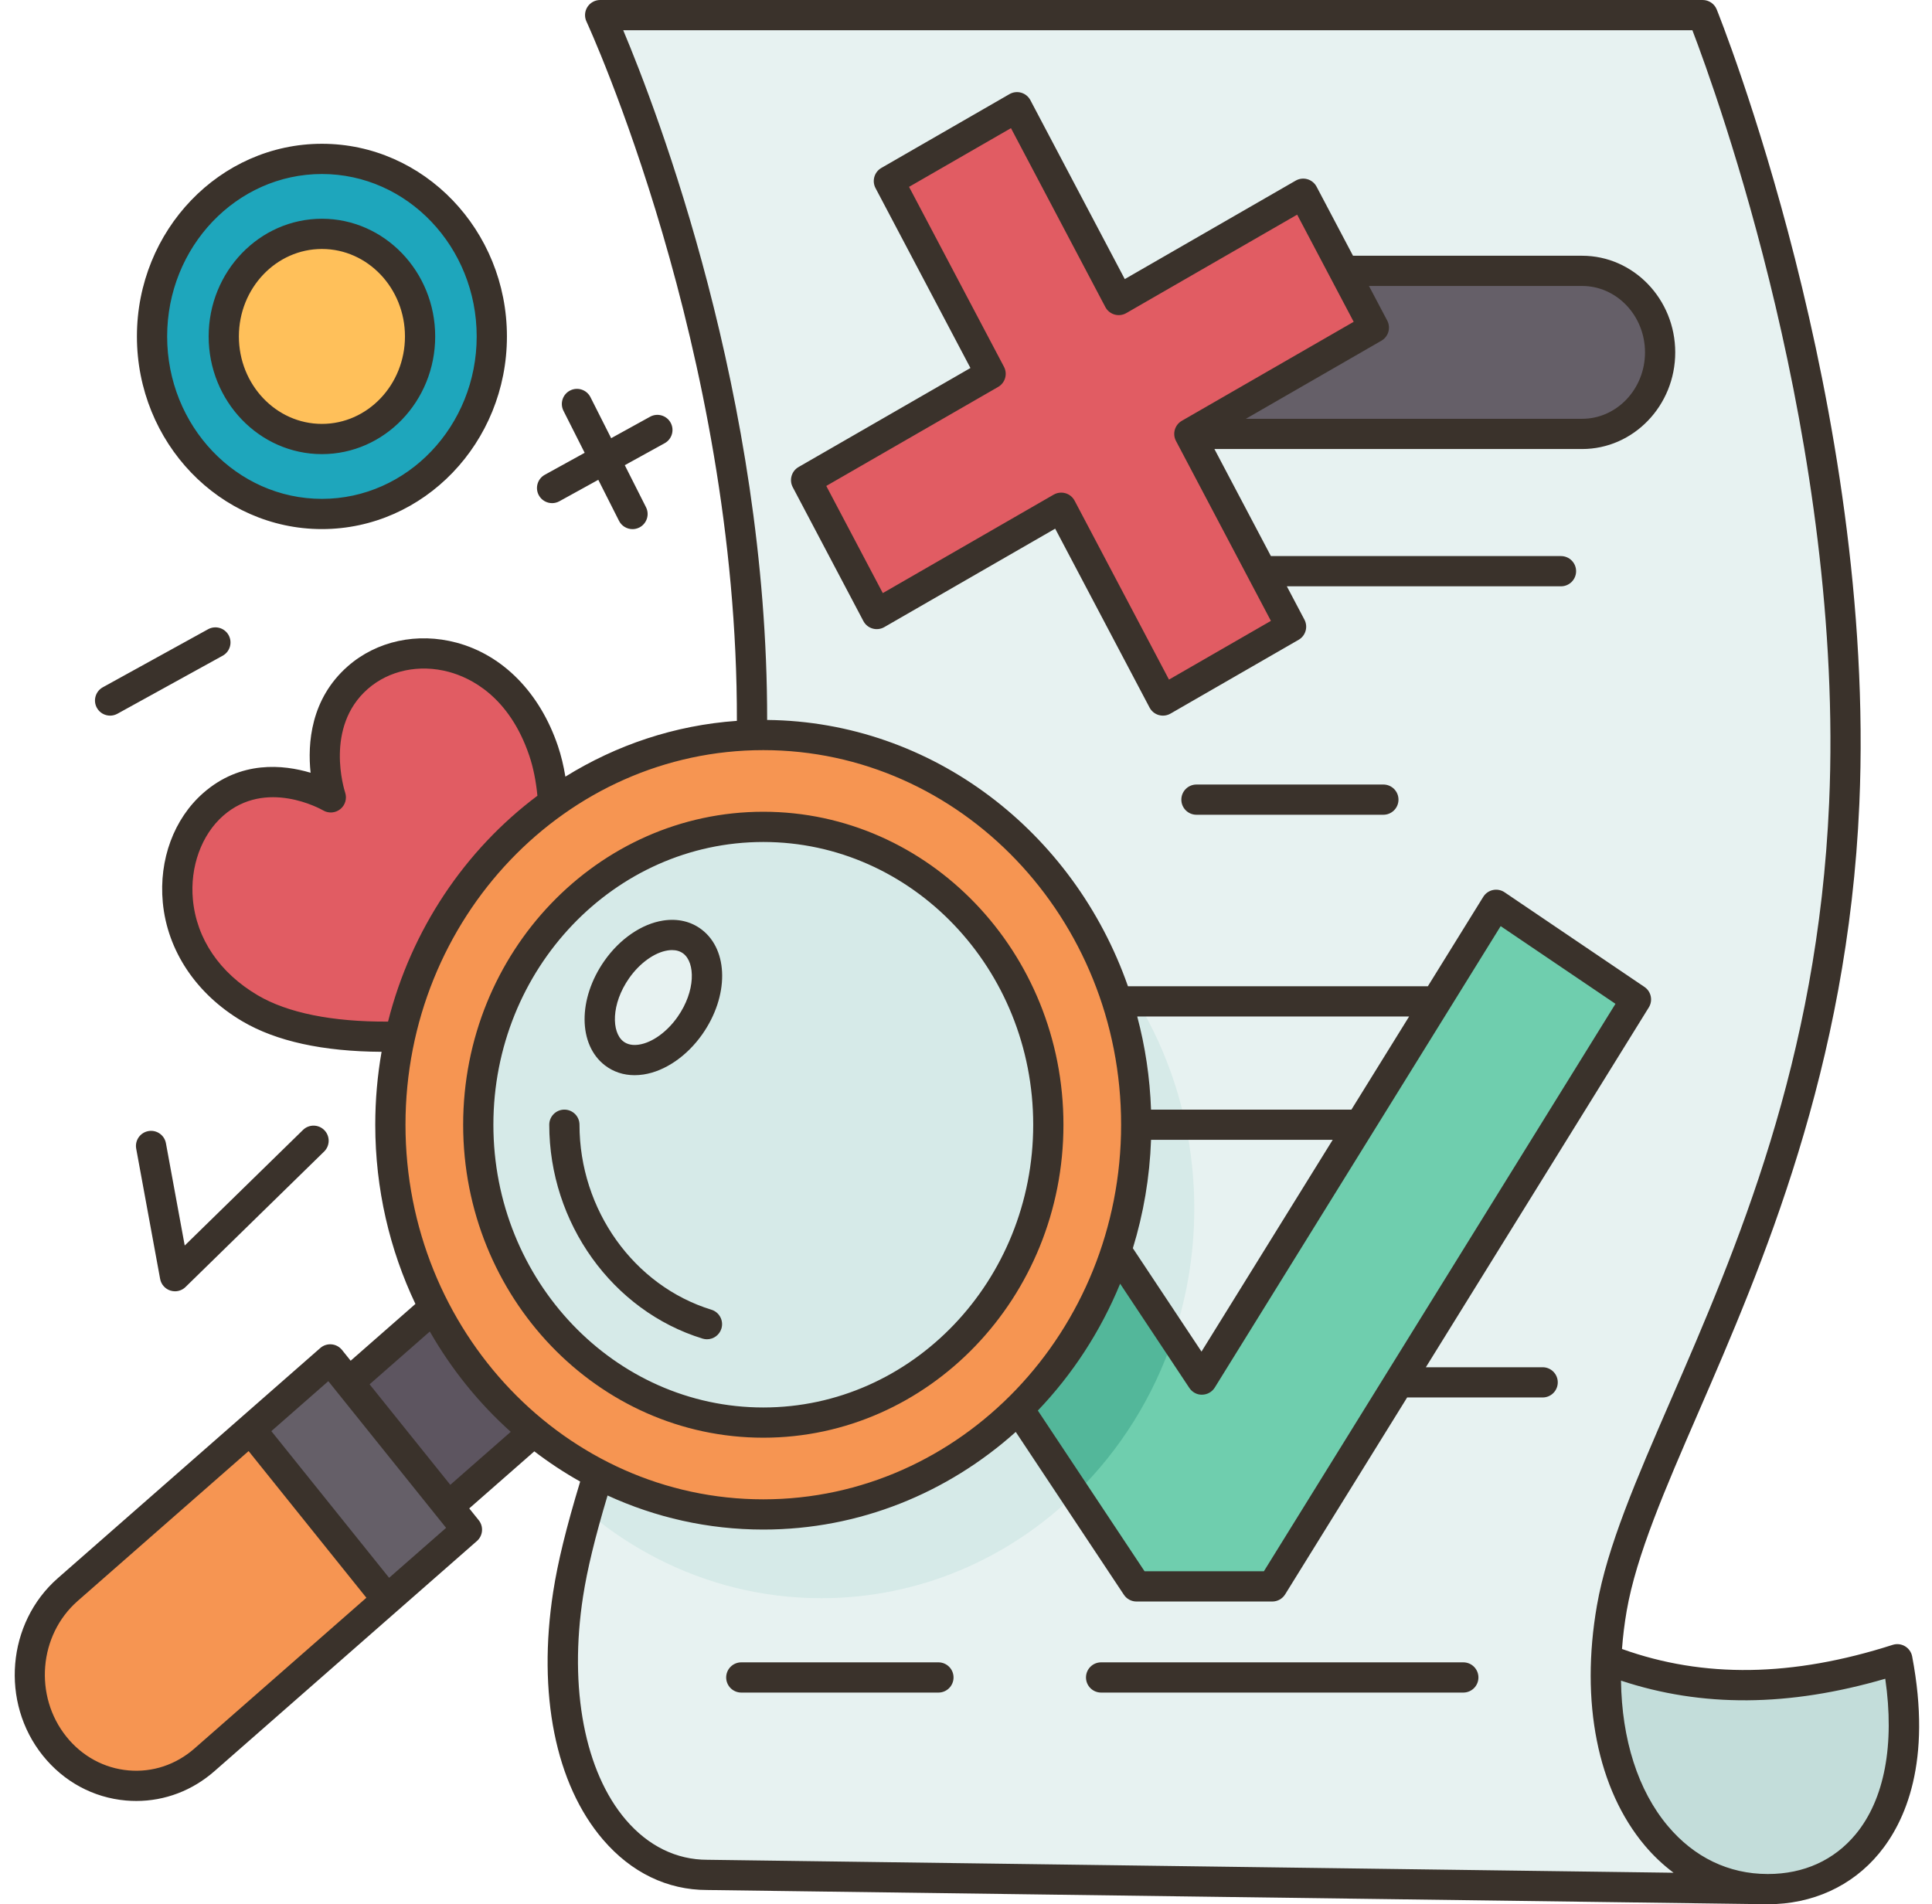
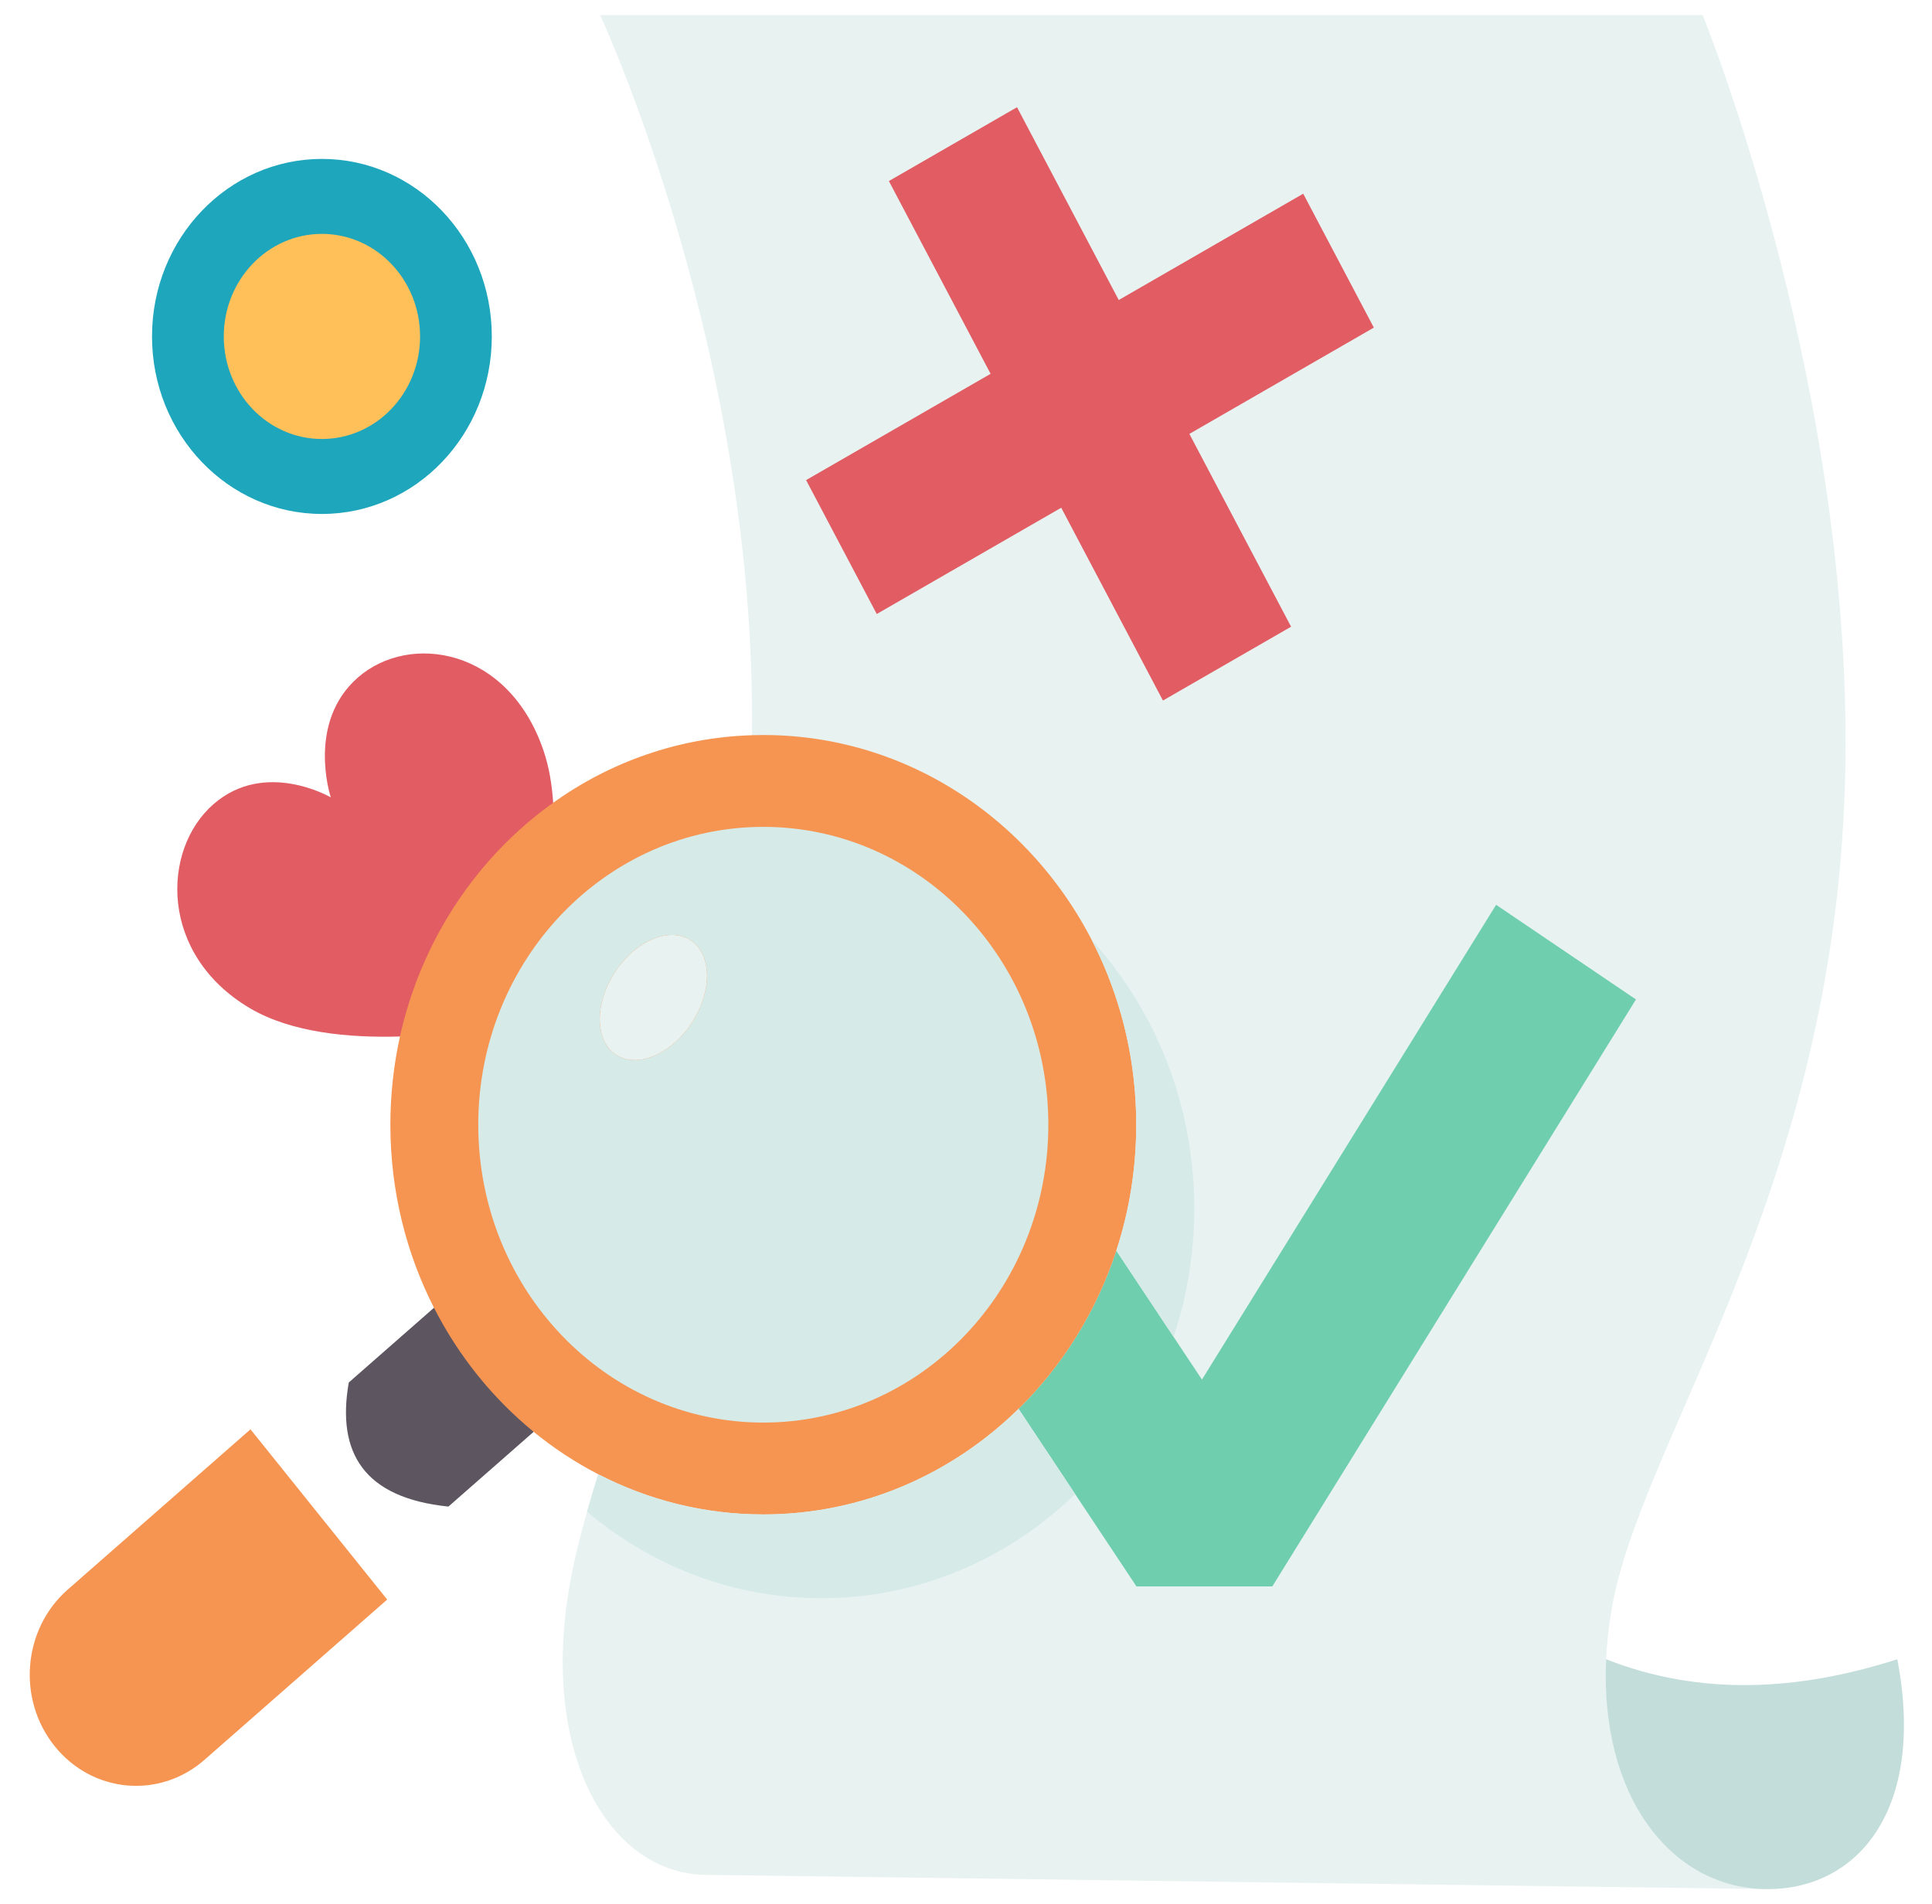
<svg xmlns="http://www.w3.org/2000/svg" height="504.0" preserveAspectRatio="xMidYMid meet" version="1.0" viewBox="-3.9 0.0 511.3 504.0" width="511.3" zoomAndPan="magnify">
  <g>
    <g>
      <g>
        <path d="M137.332,378.96l-22.56,19.79c-22.33-2.297-29.634-14.193-26.37-32.84l22.55-19.78 C124.82,347.899,133.84,359.079,137.332,378.96z" fill="#5d5560" />
      </g>
      <g>
        <path d="M81.292,42.06c24.84,0,44.96,21.03,44.96,46.99c0,25.95-20.12,46.98-44.96,46.98 c-24.83,0-44.96-21.03-44.96-46.98C36.332,63.09,56.462,42.06,81.292,42.06z" fill="#1ea6bc" />
      </g>
      <g>
        <path d="M81.292,61.9c14.35,0,25.98,12.15,25.98,27.15c0,14.99-11.63,27.14-25.98,27.14 c-14.34,0-25.97-12.15-25.97-27.14C55.322,74.05,66.952,61.9,81.292,61.9z" fill="#ffc05a" />
      </g>
      <g>
        <path d="M83.642,211.04c-0.19-0.59-6.34-19.86,7.15-31.7c13.7-12.02,39.95-7.89,49.17,19.39 c1.43,4.23,2.22,8.89,2.53,13.73l0,0.01c-7.08,33.78-20.999,56.963-40.54,61.86c-13.45,0.4-28.74-1.01-39.69-7.47 c-24.1-14.23-23.43-41.96-9.72-53.97C66.112,200.99,83.312,210.85,83.642,211.04z" fill="#e15c63" />
      </g>
      <g>
        <path d="M484.172,212.64C488.762,107.11,446.712,4,446.712,4h-291.78c0,0,41.44,88.9,40.16,190.59 c-92.149,45.592-111.601,109.322-40.67,195.6l-0.01,0.01c-3.63,11.76-6.5,22.28-7.95,31.68c-6.82,43.93,11.53,74.35,36.81,74.35 l279.53,3.75l-41.64-60.82c0.19-4.34,0.69-8.84,1.5-13.51C430.302,381.71,479.582,318.17,484.172,212.64z" fill="#e7f2f1" />
      </g>
      <g>
-         <path d="M429.402,78.01c3.74,3.91,6.05,9.3,6.05,15.26c0,11.91-9.25,21.57-20.65,21.57h-103.94l48.82-28.13 l-7.92-15.02h63.04C420.502,71.69,425.662,74.1,429.402,78.01z" fill="#655f68" />
-       </g>
+         </g>
      <g>
        <path d="M351.762 71.69L359.682 86.71 310.862 114.84 330.032 151.18 337.782 165.87 303.872 185.41 276.952 134.38 228.132 162.51 209.432 127.07 258.262 98.94 231.342 47.92 265.252 28.38 292.172 79.41 340.992 51.27z" fill="#e15c63" />
      </g>
      <g>
        <path d="M429.052,264.53l-62.78,101.34l-33.46,54.01h-35.95l-31.2-47c11.63-11.42,20.61-25.75,25.87-41.87 l22.66,34.13l41.79-67.45l20.23-32.66l15.83-25.55L429.052,264.53z" fill="#6fceae" />
      </g>
      <g>
        <path d="M291.752,265.03c3.28,10.26,5.05,21.24,5.05,32.66c0,11.66-1.85,22.87-5.27,33.32 c-5.26,16.12-14.24,30.45-25.87,41.87c-17.66,17.33-41.43,27.95-67.56,27.95c-15.68,0-30.51-3.83-43.68-10.64 c-6.08-3.13-11.8-6.91-17.09-11.23c-10.84-8.86-19.86-20.04-26.38-32.83c-7.36-14.44-11.54-30.93-11.54-48.44 c0-8.03,0.88-15.85,2.54-23.36c5.67-25.57,20.43-47.5,40.54-61.86c15.06-10.77,33.12-17.27,52.6-17.88c1-0.03,2-0.05,3.01-0.05 C241.692,194.54,278.682,224.07,291.752,265.03z" fill="#f69552" />
      </g>
      <g>
        <path d="M198.102,218.85c41.66,0,75.44,35.3,75.44,78.84s-33.78,78.83-75.44,78.83 s-75.43-35.29-75.43-78.83S156.442,218.85,198.102,218.85z M178.702,271.43c5.73-8.17,6.03-18.12,0.68-22.21 c-5.35-4.1-14.33-0.79-20.06,7.38c-5.72,8.17-6.03,18.12-0.68,22.21C163.992,282.91,172.972,279.6,178.702,271.43z" fill="#d6eae8" />
      </g>
      <g>
        <path d="M179.382,249.22c5.35,4.09,5.05,14.04-0.68,22.21c-5.73,8.17-14.71,11.48-20.06,7.38 c-5.35-4.09-5.04-14.04,0.68-22.21C165.052,248.43,174.032,245.12,179.382,249.22z" fill="#e7f2f1" />
      </g>
      <g>
-         <path d="M114.772,398.75l4.9,6.11l-21.1,18.5c-30.169,0.94-42.229-14.08-36.18-45.06l21.1-18.5l4.91,6.11 L114.772,398.75z" fill="#655f68" />
-       </g>
+         </g>
      <g>
-         <path d="M98.572,423.36l-48.36,42.42c-11.91,10.45-29.66,8.82-39.65-3.62c-10-12.45-8.44-31,3.46-41.44 l48.37-42.42L98.572,423.36z" fill="#f69552" />
+         <path d="M98.572,423.36l-48.36,42.42c-11.91,10.45-29.66,8.82-39.65-3.62c-10-12.45-8.44-31,3.46-41.44 l48.37-42.42z" fill="#f69552" />
      </g>
      <g>
        <path d="M498.222,439.16c7.6,39.92-10.57,60.84-34.29,60.84c-0.38,0-0.76-0.01-1.13-0.02 c-24.78-0.71-43.3-24.83-41.64-60.82C445.872,448.88,471.682,447.66,498.222,439.16z" fill="#c3ddda" />
      </g>
      <g>
-         <path d="M291.532,331.01l15.15,22.81c-5.29,15.86-14.18,29.96-25.66,41.23c-0.13,0.13-0.26,0.25-0.39,0.38 l-14.97-22.55C277.292,361.46,286.272,347.13,291.532,331.01z" fill="#53b79a" />
-       </g>
+         </g>
      <g>
        <path d="M198.102,400.83c-15.68,0-30.51-3.83-43.68-10.64l-0.01,0.01c-1.05,3.4-2.04,6.7-2.94,9.9 c0.4,0.36,0.81,0.7,1.22,1.03c5.29,4.32,11.01,8.09,17.09,11.23c13.17,6.81,28,10.64,43.68,10.64c25.94,0,49.55-10.47,67.17-27.57 l-14.97-22.55C248.002,390.21,224.232,400.83,198.102,400.83z" fill="#d6eae8" />
      </g>
      <g>
        <path d="M309.872,297.69c-0.74-3.57-1.67-7.07-2.76-10.49c-2.51-7.85-5.89-15.29-10.04-22.17 c-3.48-5.8-7.51-11.21-12.01-16.15c2.66,5.14,4.9,10.54,6.69,16.15c3.28,10.26,5.05,21.24,5.05,32.66 c0,11.66-1.85,22.87-5.27,33.32l15.15,22.81c0.07-0.21,0.14-0.43,0.21-0.64c3.42-10.46,5.27-21.66,5.27-33.32 C312.162,312.25,311.372,304.83,309.872,297.69z" fill="#d6eae8" />
      </g>
    </g>
    <g>
-       <path d="M500.263,435.719c-0.985-0.585-2.174-0.719-3.264-0.371c-26.551,8.507-50.018,8.854-71.643,1.091 c0.249-3.308,0.649-6.677,1.246-10.107c2.554-14.684,10.154-32.195,18.955-52.472c16.701-38.478,39.574-91.176,42.613-161.046 C492.745,107.624,450.843,3.529,450.42,2.49C449.806,0.984,448.342,0,446.716,0H154.929c-1.367,0-2.639,0.698-3.374,1.851 s-0.83,2.601-0.252,3.839c0.406,0.87,40.024,87.023,39.812,185.101c-16.492,1.162-31.927,6.404-45.387,14.766 c-0.476-2.897-1.132-5.614-1.977-8.113c-4.76-14.08-14.529-24.046-26.803-27.343c-10.397-2.792-21.162-0.464-28.796,6.231 c-9.875,8.66-10.665,20.497-9.855,28.196c-7.216-2.161-18.518-3.315-28.398,5.351c-7.771,6.814-11.777,17.642-10.717,28.963 c1.199,12.807,8.871,24.276,21.05,31.465c8.961,5.291,21.346,7.998,36.851,8.08c-1.096,6.262-1.672,12.711-1.672,19.298 c0,17.022,3.83,33.126,10.629,47.433l-17.138,15.029l-2.29-2.853c-0.683-0.852-1.684-1.386-2.771-1.48 c-1.084-0.099-2.166,0.258-2.985,0.977l-69.467,60.92c-13.476,11.818-15.248,32.881-3.951,46.952 c5.548,6.91,13.356,11.131,21.986,11.886c0.919,0.08,1.835,0.12,2.747,0.12c7.569,0,14.824-2.746,20.675-7.877l69.467-60.92 c1.61-1.412,1.823-3.842,0.482-5.512l-2.508-3.124l17.221-15.103c3.851,2.947,7.904,5.622,12.136,7.996 c-3.703,12.245-5.926,21.33-7.137,29.137c-4.196,27.04,0.604,50.958,13.167,65.621c7.48,8.73,17.024,13.346,27.546,13.346 L463.928,504c11.819,0,22.276-4.77,29.443-13.43c6.938-8.384,14.093-24.238,8.778-52.161 C501.935,437.284,501.248,436.305,500.263,435.719z M64.3,263.419c-10.089-5.956-16.181-14.949-17.151-25.322 c-0.809-8.644,2.267-17.151,8.026-22.203c11.317-9.923,25.857-1.741,26.46-1.395c1.434,0.838,3.235,0.697,4.529-0.347 c1.293-1.043,1.804-2.783,1.287-4.362c-0.23-0.704-5.513-17.366,5.978-27.443c5.62-4.928,13.637-6.618,21.446-4.52 c5.669,1.523,15.975,6.429,21.3,22.179c1.054,3.118,1.773,6.681,2.151,10.609c-19.132,14.341-33.364,35.366-39.531,59.773 C84.099,270.481,72.221,268.095,64.3,263.419z M198.105,198.538c52.215,0,94.694,44.478,94.694,99.147 c0,54.671-42.479,99.148-94.694,99.148c-52.214,0-94.694-44.478-94.694-99.148C103.411,243.016,145.891,198.538,198.105,198.538z M330.582,415.877H299.01l-28.247-42.543c9.162-9.579,16.598-20.955,21.78-33.569l18.315,27.584 c0.754,1.135,2.048,1.846,3.396,1.786c1.362-0.021,2.62-0.734,3.337-1.893l75.657-122.12l30.383,20.562L330.582,415.877z M300.721,301.686h48.075l-34.721,56.044l-18.167-27.36C298.707,321.273,300.368,311.651,300.721,301.686z M353.751,293.686 h-53.031c-0.301-8.505-1.554-16.76-3.655-24.651h71.958L353.751,293.686z M47.571,462.776c-4.9,4.297-11.092,6.363-17.451,5.803 c-6.435-0.563-12.275-3.731-16.444-8.924c-8.653-10.778-7.313-26.896,2.987-35.929l45.229-39.664l31.169,38.821L47.571,462.776z M99.081,417.604l-31.169-38.821l15.078-13.223l31.169,38.821L99.081,417.604z M115.272,392.992l-21.357-26.6l15.937-13.976 c5.729,10.018,12.977,18.985,21.414,26.549L115.272,392.992z M183.273,492.233c-8.168,0-15.611-3.648-21.525-10.551 c-10.879-12.697-15.117-34.824-11.336-59.189c1.108-7.142,3.133-15.499,6.477-26.679c12.623,5.795,26.565,9.02,41.217,9.02 c25.49,0,48.838-9.743,66.81-25.843l28.617,43.099c0.742,1.116,1.993,1.787,3.333,1.787h35.945c1.385,0,2.671-0.716,3.4-1.894 l32.285-52.111h35.863c2.209,0,4-1.791,4-4s-1.791-4-4-4h-30.907l59.004-95.24c1.13-1.824,0.619-4.216-1.159-5.419l-37.014-25.049 c-0.901-0.61-2.014-0.826-3.078-0.599c-1.065,0.228-1.991,0.879-2.564,1.805l-14.661,23.665h-79.371 c-14.269-40.771-51.634-70.036-95.488-70.483c0.121-85.2-29.261-161.545-38.09-182.552h282.954 c6.254,16.324,40.3,110.034,36.193,204.465c-2.975,68.392-24.59,118.193-41.959,158.209c-9.004,20.745-16.781,38.662-19.499,54.285 c-4.437,25.51,0.178,48.652,12.661,63.494c2.318,2.755,4.879,5.157,7.625,7.211L183.273,492.233z M487.208,485.47 c-5.702,6.889-13.751,10.53-23.227,10.53l-0.108-0.001c-10.279-0.016-19.397-4.404-26.37-12.694 c-7.94-9.44-12.192-22.952-12.41-38.489c21.42,7.101,44.396,6.945,69.937-0.501C497.563,461.756,494.834,476.255,487.208,485.47z M414.801,67.688h-60.629l-9.642-18.279c-0.507-0.961-1.383-1.675-2.428-1.977c-1.044-0.303-2.165-0.166-3.107,0.377 l-45.226,26.059L268.79,26.513c-0.507-0.961-1.383-1.675-2.428-1.977c-1.043-0.303-2.166-0.166-3.107,0.377l-33.909,19.538 c-1.864,1.074-2.544,3.43-1.541,5.332l25.119,47.619l-45.485,26.207c-1.864,1.074-2.544,3.43-1.541,5.332l18.694,35.439 c0.507,0.961,1.383,1.675,2.428,1.977c1.043,0.301,2.165,0.165,3.107-0.377l45.226-26.059l24.979,47.354 c0.507,0.961,1.383,1.675,2.428,1.977c0.364,0.105,0.738,0.157,1.11,0.157c0.694,0,1.384-0.181,1.997-0.534l33.909-19.538 c1.864-1.074,2.544-3.43,1.541-5.332l-4.656-8.827h72.551c2.209,0,4-1.791,4-4s-1.791-4-4-4h-76.771l-14.946-28.334h97.306 c13.59,0,24.647-11.474,24.647-25.578S428.392,67.688,414.801,67.688z M305.471,179.871l-24.979-47.354 c-0.507-0.961-1.383-1.675-2.428-1.977c-0.364-0.105-0.738-0.157-1.11-0.157c-0.694,0-1.384,0.181-1.997,0.534l-45.226,26.059 l-14.959-28.358l45.485-26.207c1.864-1.074,2.544-3.43,1.541-5.332l-25.119-47.619l26.972-15.541l24.979,47.354 c0.507,0.961,1.383,1.675,2.428,1.977c1.042,0.301,2.165,0.165,3.107-0.377l45.226-26.059l14.958,28.358l-45.485,26.207 c-1.864,1.074-2.544,3.43-1.541,5.332l25.119,47.619L305.471,179.871z M414.801,110.845h-88.984l35.866-20.665 c1.864-1.074,2.544-3.43,1.541-5.332l-4.832-9.16h56.409c9.179,0,16.647,7.886,16.647,17.579 C431.448,102.959,423.981,110.845,414.801,110.845z M366.206,211.644c0,2.209-1.791,4-4,4H312.74c-2.209,0-4-1.791-4-4s1.791-4,4-4 h49.466C364.415,207.644,366.206,209.435,366.206,211.644z M198.105,380.521c43.799,0,79.432-37.16,79.432-82.836 s-35.633-82.835-79.432-82.835s-79.432,37.16-79.432,82.835S154.306,380.521,198.105,380.521z M198.105,222.85 c39.388,0,71.432,33.571,71.432,74.835s-32.044,74.836-71.432,74.836s-71.432-33.571-71.432-74.836S158.717,222.85,198.105,222.85z M141.461,297.686c0-2.209,1.791-4,4-4s4,1.791,4,4c0,22.494,14.357,42.627,34.913,48.96c2.111,0.65,3.295,2.889,2.645,5 c-0.53,1.719-2.112,2.823-3.821,2.823c-0.39,0-0.787-0.058-1.179-0.179C158.139,346.935,141.461,323.657,141.461,297.686z M156.211,281.988c2.232,1.709,4.905,2.585,7.833,2.585c0.78,0,1.579-0.063,2.392-0.188c5.666-0.874,11.475-4.858,15.54-10.658 c7.05-10.059,6.979-22.219-0.16-27.685c-2.826-2.164-6.362-2.993-10.224-2.397c-5.666,0.874-11.475,4.858-15.54,10.658 C149.001,264.362,149.072,276.522,156.211,281.988z M162.602,258.896c2.796-3.989,6.708-6.803,10.208-7.343 c0.402-0.062,0.787-0.093,1.155-0.093c1.172,0,2.173,0.313,2.987,0.936c3.142,2.404,3.287,9.871-1.528,16.74 c-2.796,3.989-6.708,6.804-10.209,7.344c-1.677,0.257-3.073-0.025-4.142-0.843C157.932,273.231,157.787,265.765,162.602,258.896z M387.363,443.978c0,2.209-1.791,4-4,4h-95.858c-2.209,0-4-1.791-4-4s1.791-4,4-4h95.858 C385.572,439.978,387.363,441.769,387.363,443.978z M248.453,443.978c0,2.209-1.791,4-4,4h-52.171c-2.209,0-4-1.791-4-4 s1.791-4,4-4h52.171C246.662,439.978,248.453,441.769,248.453,443.978z M111.273,89.045c0-17.176-13.447-31.149-29.977-31.149 S51.319,71.87,51.319,89.045s13.448,31.149,29.977,31.149S111.273,106.221,111.273,89.045z M59.319,89.045 c0-12.764,9.859-23.149,21.977-23.149c12.118,0,21.977,10.385,21.977,23.149s-9.859,23.149-21.977,23.149 C69.178,112.194,59.319,101.81,59.319,89.045z M130.257,89.045c0-28.116-21.963-50.99-48.96-50.99S32.335,60.93,32.335,89.045 s21.964,50.989,48.961,50.989S130.257,117.161,130.257,89.045z M40.335,89.045c0-23.705,18.375-42.99,40.961-42.99 c22.585,0,40.96,19.285,40.96,42.99s-18.375,42.989-40.96,42.989C58.71,132.035,40.335,112.75,40.335,89.045z M172.005,117.305 l-10.555,5.82l5.612,11.118c0.996,1.972,0.204,4.378-1.768,5.374c-0.578,0.292-1.193,0.43-1.8,0.43 c-1.461,0-2.87-0.804-3.574-2.198l-5.481-10.858l-10.299,5.679c-0.613,0.337-1.275,0.498-1.928,0.498 c-1.41,0-2.777-0.748-3.506-2.069c-1.066-1.935-0.363-4.368,1.571-5.435l10.555-5.82l-5.612-11.118 c-0.996-1.972-0.204-4.378,1.768-5.374c1.97-0.997,4.378-0.205,5.374,1.768l5.481,10.858l10.299-5.679 c1.937-1.065,4.368-0.363,5.435,1.571C174.643,113.805,173.939,116.238,172.005,117.305z M55.033,173.548l-27.865,15.364 c-0.613,0.337-1.275,0.498-1.928,0.498c-1.41,0-2.777-0.748-3.506-2.069c-1.066-1.935-0.363-4.368,1.571-5.435l27.865-15.364 c1.936-1.065,4.368-0.362,5.435,1.571C57.671,170.048,56.967,172.481,55.033,173.548z M35.356,299.371 c2.169-0.402,4.257,1.039,4.657,3.212l4.974,27.076l31.299-30.593c1.58-1.545,4.112-1.515,5.656,0.064 c1.544,1.58,1.516,4.112-0.064,5.656l-36.671,35.845c-0.759,0.742-1.767,1.14-2.796,1.14c-0.405,0-0.813-0.062-1.21-0.188 c-1.409-0.447-2.456-1.636-2.723-3.09l-6.332-34.466C31.745,301.855,33.183,299.771,35.356,299.371z" fill="#3a322b" />
-     </g>
+       </g>
  </g>
</svg>